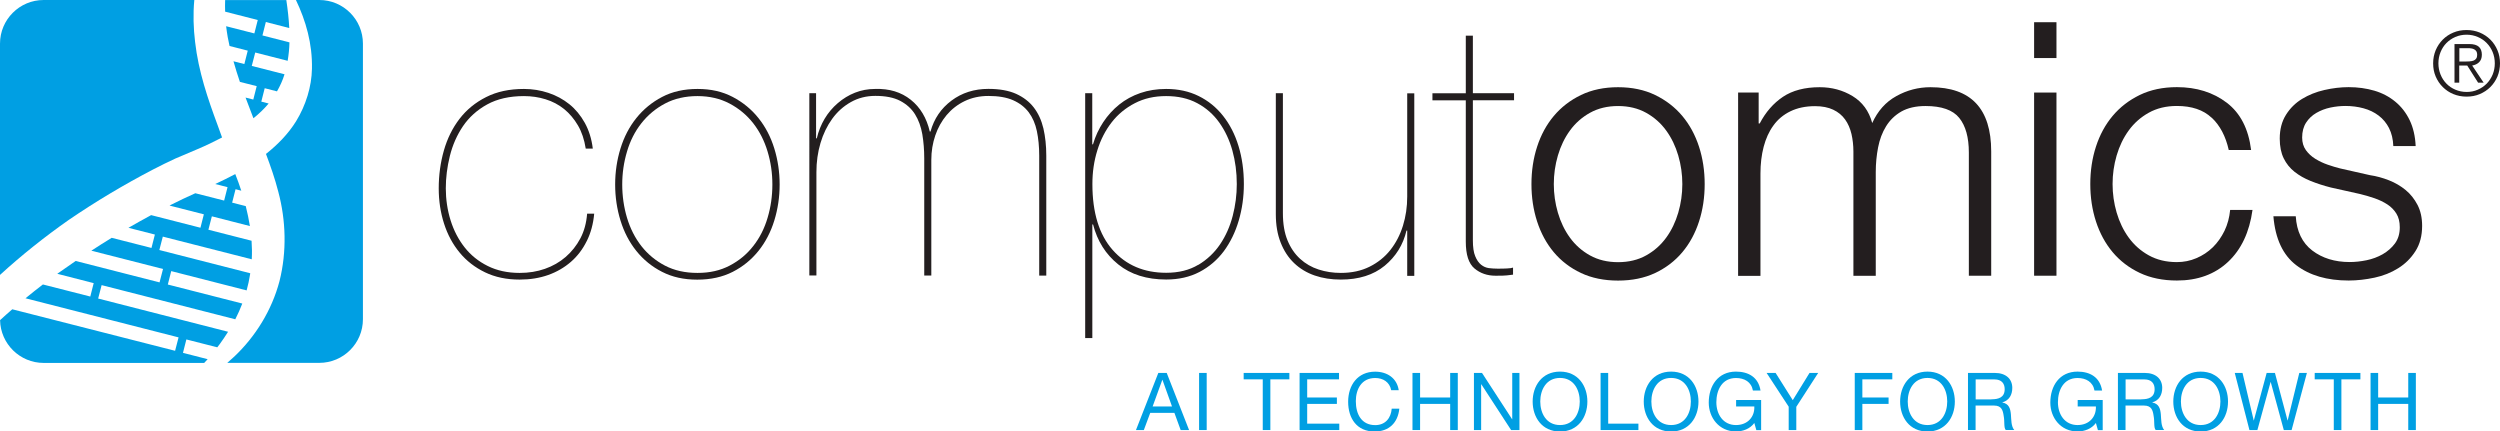
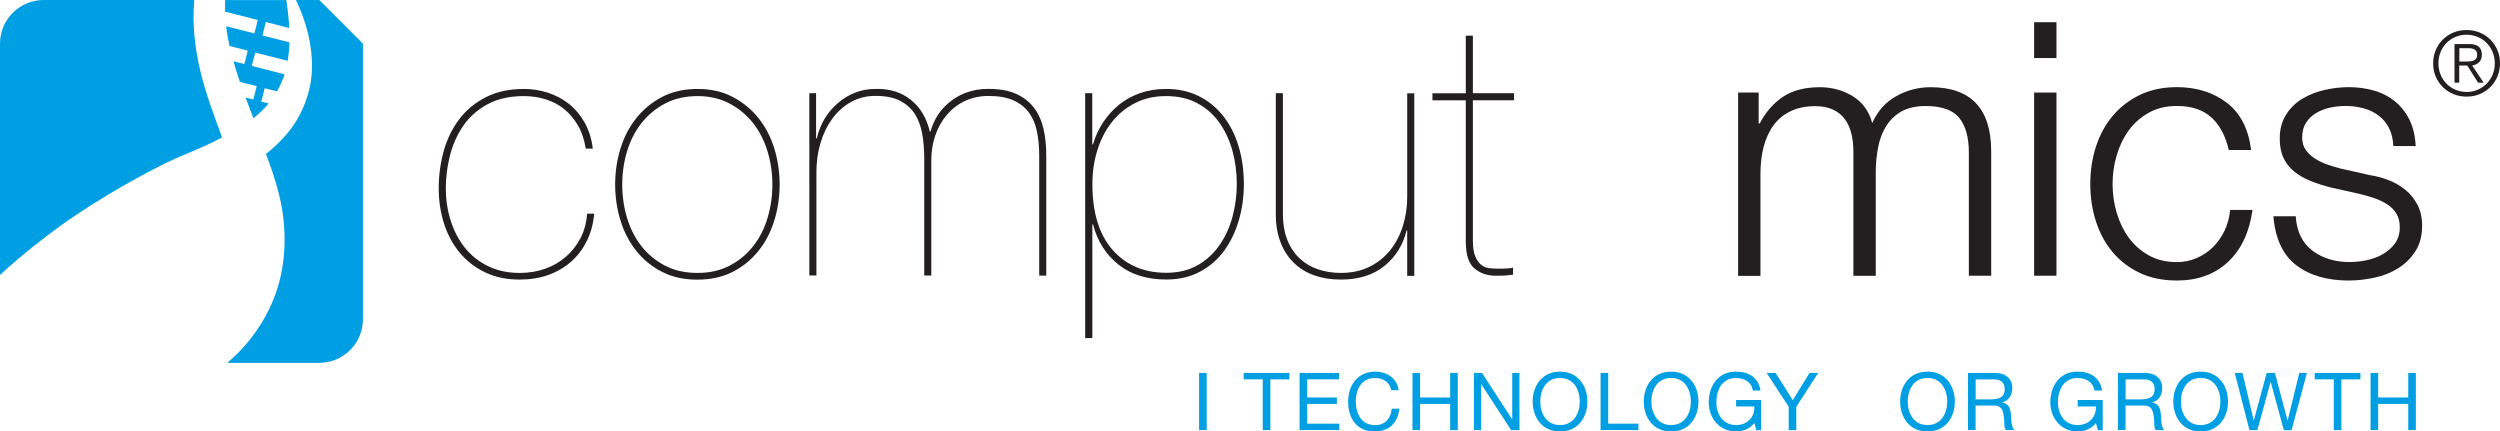
<svg xmlns="http://www.w3.org/2000/svg" id="Ebene_2" data-name="Ebene 2" viewBox="0 0 374.66 64.66">
  <defs>
    <style>
      .cls-1 {
        fill: #231e1f;
      }

      .cls-1, .cls-2 {
        stroke-width: 0px;
      }

      .cls-2 {
        fill: #009fe3;
      }
    </style>
  </defs>
  <g id="Ebene_1-2" data-name="Ebene 1">
    <g id="computomics_logo_quer_transparent_claim_black">
      <g>
        <path class="cls-2" d="M33.71,1.74l4.92,1.26-.51,2.01-4.23-1.08c.07.55.14,1.1.24,1.65.08.44.17.87.27,1.31l2.73.7-.51,2.01-1.63-.42c.29,1.03.61,2.06.96,3.09l2.52.64-.51,2.01-1.16-.3c.27.73.55,1.47.84,2.21.11.29.23.59.34.89.84-.67,1.61-1.41,2.28-2.21l-1.1-.28.51-2.01,1.84.47c.46-.8.85-1.64,1.13-2.56l-4.91-1.25.52-2.01,4.86,1.24c.15-.9.25-1.82.27-2.76l-4.05-1.04.51-2.01,3.51.9c-.07-1.38-.23-2.78-.44-4.19h-9.17c-.02.58-.02,1.16,0,1.74Z" />
        <path class="cls-2" d="M10.3,32.96c4.06-2.77,8.27-5.28,12.64-7.56,1.1-.56,2.19-1.12,3.34-1.64l3.32-1.41c1.28-.54,2.5-1.13,3.68-1.75l-.68-1.88c-1.44-3.88-2.86-8.02-3.36-12.42-.25-2.06-.32-4.18-.12-6.3H6.54C2.93,0,0,2.93,0,6.54v34.66c3.26-2.98,6.71-5.72,10.3-8.24Z" />
-         <path class="cls-2" d="M47.85,0h-3.5c1.49,3.12,2.48,6.55,2.4,10.31-.05,2.68-.91,5.46-2.37,7.85-1.21,1.95-2.81,3.55-4.52,4.91.67,1.79,1.35,3.71,1.85,5.68,1.14,4.26,1.29,8.96.18,13.37-1.16,4.41-3.63,8.34-6.77,11.31-.35.33-.7.64-1.06.95h13.79c3.61,0,6.54-2.93,6.54-6.54V6.54c0-3.61-2.93-6.54-6.54-6.54Z" />
-         <path class="cls-2" d="M31.12,53.83l-3.7-.95.51-2.01,4.63,1.18c.13-.17.27-.35.4-.52.43-.59.83-1.19,1.22-1.81l-19.47-4.98.52-2.01,20.03,5.12c.4-.77.74-1.56,1.05-2.36l-11.16-2.85.51-2.01,11.3,2.89c.21-.78.39-1.56.51-2.35.01-.07.02-.15.03-.22l-13.62-3.48.52-2.01,13.33,3.4c.05-.92.04-1.85-.03-2.78l-6.47-1.65.52-2.01,5.7,1.46c-.16-1-.37-1.99-.62-2.99l-2.04-.52.51-2.01.86.22c-.27-.83-.57-1.65-.9-2.49-1,.53-2.01,1.02-3,1.49l1.84.47-.51,2.01-4.32-1.1c-1.22.55-2.4,1.1-3.62,1.72-.08.04-.16.08-.24.13l5.14,1.31-.51,2.01-7.39-1.89c-1.14.62-2.28,1.25-3.4,1.9l3.96,1.01-.51,2.01-5.96-1.52c-1.03.63-2.04,1.27-3.05,1.93l10.74,2.74-.52,2.01-12.57-3.21c-.93.63-1.85,1.27-2.76,1.92l5.46,1.4-.51,2.01-7.1-1.81c-.89.68-1.76,1.37-2.61,2.07l22.94,5.86-.52,2.01L1.84,46.35c-.62.53-1.23,1.08-1.83,1.63.07,3.55,2.97,6.41,6.54,6.41h24.05c.17-.19.35-.37.52-.56Z" />
+         <path class="cls-2" d="M47.85,0h-3.5c1.49,3.12,2.48,6.55,2.4,10.31-.05,2.68-.91,5.46-2.37,7.85-1.21,1.95-2.81,3.55-4.52,4.91.67,1.79,1.35,3.71,1.85,5.68,1.14,4.26,1.29,8.96.18,13.37-1.16,4.41-3.63,8.34-6.77,11.31-.35.33-.7.64-1.06.95h13.79c3.61,0,6.54-2.93,6.54-6.54V6.54Z" />
      </g>
      <g>
        <path class="cls-1" d="M87.93,36.13c-.6,1.22-1.39,2.26-2.37,3.11-.98.85-2.11,1.51-3.4,1.97-1.3.46-2.72.69-4.28.69-1.95,0-3.68-.36-5.19-1.09-1.51-.73-2.78-1.71-3.8-2.95-1.03-1.24-1.81-2.69-2.34-4.34-.53-1.65-.8-3.41-.8-5.29,0-1.99.26-3.87.77-5.67.51-1.79,1.29-3.37,2.34-4.74,1.05-1.37,2.38-2.46,3.99-3.27,1.61-.82,3.5-1.22,5.67-1.22,1.28,0,2.5.2,3.67.59,1.17.39,2.22.96,3.14,1.7.92.74,1.69,1.68,2.31,2.79.62,1.12,1.02,2.4,1.2,3.86h-1.06c-.21-1.35-.6-2.51-1.17-3.48-.57-.97-1.26-1.79-2.07-2.45-.82-.66-1.74-1.14-2.77-1.46-1.03-.32-2.11-.48-3.25-.48-2.16,0-4,.42-5.51,1.25-1.51.83-2.71,1.92-3.62,3.25-.9,1.33-1.56,2.82-1.97,4.47-.41,1.65-.61,3.27-.61,4.87s.24,3.26.72,4.79c.48,1.53,1.18,2.87,2.1,4.04.92,1.17,2.07,2.1,3.46,2.79,1.38.69,2.98,1.04,4.79,1.04,1.35,0,2.61-.2,3.78-.61,1.17-.41,2.21-1,3.11-1.78.9-.78,1.64-1.71,2.21-2.79.57-1.08.9-2.31,1.01-3.7h1.06c-.14,1.53-.51,2.9-1.12,4.12Z" />
        <path class="cls-1" d="M92.99,22.25c.53-1.72,1.32-3.24,2.37-4.55,1.05-1.31,2.33-2.37,3.86-3.17,1.52-.8,3.3-1.2,5.32-1.2s3.74.4,5.27,1.2c1.52.8,2.81,1.85,3.86,3.17,1.05,1.31,1.84,2.83,2.37,4.55.53,1.72.8,3.52.8,5.4s-.27,3.68-.8,5.4c-.53,1.72-1.32,3.24-2.37,4.55-1.05,1.31-2.33,2.36-3.86,3.14-1.53.78-3.3,1.17-5.32,1.17s-3.74-.39-5.27-1.17c-1.53-.78-2.81-1.83-3.86-3.14-1.05-1.31-1.84-2.83-2.37-4.55-.53-1.72-.8-3.52-.8-5.4s.27-3.68.8-5.4ZM93.97,32.65c.48,1.6,1.2,3.01,2.15,4.23.96,1.22,2.14,2.2,3.54,2.93,1.4.73,3.02,1.09,4.87,1.09s3.41-.36,4.81-1.09c1.4-.73,2.58-1.7,3.54-2.93.96-1.22,1.68-2.63,2.15-4.23.48-1.6.72-3.26.72-5s-.24-3.35-.72-4.95c-.48-1.6-1.2-3.01-2.15-4.23-.96-1.22-2.14-2.21-3.54-2.95-1.4-.74-3.01-1.12-4.81-1.12s-3.47.37-4.87,1.12c-1.4.74-2.58,1.73-3.54,2.95s-1.68,2.63-2.15,4.23c-.48,1.6-.72,3.25-.72,4.95s.24,3.41.72,5Z" />
        <path class="cls-1" d="M122.3,13.97v6.76h.11c.25-1.06.64-2.04,1.17-2.93.53-.89,1.19-1.67,1.97-2.34.78-.67,1.64-1.2,2.58-1.57.94-.37,1.94-.56,3.01-.56,2.13-.07,3.91.47,5.35,1.62,1.44,1.15,2.38,2.74,2.85,4.76h.11c.53-1.92,1.58-3.46,3.14-4.63,1.56-1.17,3.41-1.76,5.53-1.76,1.67,0,3.05.25,4.15.74,1.1.5,1.99,1.18,2.66,2.05.67.87,1.15,1.92,1.44,3.14.28,1.22.43,2.58.43,4.07v17.98h-1.06v-17.98c0-1.35-.12-2.57-.35-3.67-.23-1.1-.64-2.04-1.22-2.82-.59-.78-1.37-1.38-2.34-1.81-.98-.43-2.21-.64-3.7-.64-1.31,0-2.5.26-3.56.77-1.06.51-1.97,1.22-2.71,2.1-.74.89-1.31,1.91-1.7,3.06-.39,1.15-.59,2.37-.59,3.64v17.34h-1.06v-17.56c0-1.28-.1-2.48-.29-3.62-.2-1.13-.56-2.13-1.09-2.98-.53-.85-1.28-1.52-2.23-2.02-.96-.5-2.2-.74-3.72-.74-1.35,0-2.57.31-3.67.93-1.1.62-2.03,1.45-2.79,2.5-.76,1.05-1.35,2.26-1.76,3.64-.41,1.38-.61,2.84-.61,4.36v15.48h-1.06V13.97h1.06Z" />
        <path class="cls-1" d="M162.63,50.68V13.97h1.06v7.66h.11c.35-1.21.87-2.31,1.54-3.33.67-1.01,1.47-1.89,2.39-2.63.92-.74,1.98-1.32,3.17-1.73,1.19-.41,2.47-.61,3.86-.61,1.81,0,3.43.35,4.87,1.06,1.44.71,2.66,1.7,3.67,2.98,1.01,1.28,1.78,2.78,2.31,4.52.53,1.74.8,3.64.8,5.69,0,1.92-.26,3.74-.77,5.48-.51,1.74-1.26,3.26-2.23,4.58-.98,1.31-2.19,2.35-3.64,3.11-1.45.76-3.12,1.14-5,1.14-2.91,0-5.3-.75-7.18-2.26-1.88-1.51-3.14-3.5-3.78-5.99h-.11v17.02h-1.06ZM179.58,39.7c1.33-.8,2.42-1.83,3.27-3.09.85-1.26,1.48-2.68,1.89-4.26.41-1.58.61-3.17.61-4.76,0-1.77-.22-3.45-.66-5.03-.44-1.58-1.1-2.98-1.97-4.2-.87-1.22-1.97-2.19-3.3-2.9-1.33-.71-2.88-1.06-4.66-1.06s-3.3.35-4.68,1.06c-1.38.71-2.55,1.67-3.48,2.87-.94,1.21-1.66,2.61-2.15,4.2-.5,1.6-.74,3.28-.74,5.05,0,4.29,1.01,7.58,3.03,9.87,2.02,2.29,4.7,3.43,8.03,3.43,1.88,0,3.48-.4,4.81-1.2Z" />
        <path class="cls-1" d="M210.89,41.32v-6.76h-.11c-.5,2.13-1.59,3.88-3.27,5.27-1.68,1.38-3.88,2.07-6.57,2.07-1.42,0-2.72-.2-3.91-.61-1.19-.41-2.22-1.03-3.09-1.86-.87-.83-1.54-1.86-2.02-3.09-.48-1.22-.72-2.63-.72-4.23V13.97h1.06v17.98c0,1.6.23,2.95.69,4.07.46,1.12,1.09,2.04,1.89,2.77.8.73,1.72,1.26,2.77,1.6,1.05.34,2.15.51,3.33.51,1.63,0,3.07-.31,4.31-.93,1.24-.62,2.28-1.45,3.11-2.5.83-1.05,1.46-2.26,1.89-3.64.43-1.38.64-2.84.64-4.36v-15.48h1.06v27.35h-1.06Z" />
        <path class="cls-1" d="M220.73,36c0,1.03.11,1.83.35,2.39.23.57.52.99.88,1.28.35.28.74.45,1.17.51.43.05.85.08,1.28.08.53,0,1.01,0,1.44-.03.43-.02.73-.06.9-.13v1.06c-.32.04-.63.07-.93.11-.3.04-.86.05-1.68.05-1.24,0-2.3-.36-3.17-1.09-.87-.73-1.3-2.07-1.3-4.02V15.04h-5v-1.06h5V5.35h1.06v8.62h6.17v1.06h-6.17v20.96Z" />
-         <path class="cls-1" d="M248.05,14.24c1.61.78,2.97,1.83,4.07,3.14,1.1,1.31,1.93,2.85,2.5,4.6.57,1.76.85,3.63.85,5.61s-.28,3.86-.85,5.61c-.57,1.76-1.4,3.29-2.5,4.6-1.1,1.31-2.46,2.35-4.07,3.11-1.61.76-3.47,1.14-5.56,1.14s-3.95-.38-5.56-1.14c-1.61-.76-2.97-1.8-4.07-3.11-1.1-1.31-1.93-2.85-2.5-4.6-.57-1.76-.85-3.63-.85-5.61s.28-3.86.85-5.61c.57-1.76,1.4-3.29,2.5-4.6,1.1-1.31,2.46-2.36,4.07-3.14,1.61-.78,3.47-1.17,5.56-1.17s3.95.39,5.56,1.17ZM238.29,16.9c-1.21.67-2.21,1.56-3.01,2.66-.8,1.1-1.4,2.35-1.81,3.75-.41,1.4-.61,2.83-.61,4.28s.2,2.88.61,4.28c.41,1.4,1.01,2.65,1.81,3.75.8,1.1,1.8,1.99,3.01,2.66,1.21.67,2.61,1.01,4.2,1.01s3-.34,4.2-1.01c1.21-.67,2.21-1.56,3.01-2.66.8-1.1,1.4-2.35,1.81-3.75.41-1.4.61-2.83.61-4.28s-.2-2.88-.61-4.28c-.41-1.4-1.01-2.65-1.81-3.75-.8-1.1-1.8-1.99-3.01-2.66-1.21-.67-2.61-1.01-4.2-1.01s-3,.34-4.2,1.01Z" />
        <path class="cls-1" d="M263.56,13.87v4.63h.16c.89-1.7,2.05-3.03,3.48-3.99,1.44-.96,3.27-1.44,5.51-1.44,1.81,0,3.45.44,4.92,1.33,1.47.89,2.46,2.23,2.95,4.04.82-1.81,2.02-3.16,3.62-4.04,1.6-.89,3.3-1.33,5.11-1.33,6.07,0,9.1,3.21,9.1,9.63v18.62h-3.35v-18.46c0-2.27-.48-4-1.44-5.19-.96-1.19-2.64-1.78-5.05-1.78-1.45,0-2.66.28-3.62.82-.96.55-1.72,1.29-2.29,2.21-.57.92-.97,1.98-1.2,3.17-.23,1.19-.35,2.42-.35,3.7v15.54h-3.35v-18.62c0-.92-.1-1.8-.29-2.63-.2-.83-.51-1.56-.96-2.18-.44-.62-1.04-1.11-1.78-1.46-.74-.35-1.65-.53-2.71-.53-1.42,0-2.65.26-3.7.77-1.05.51-1.9,1.22-2.55,2.13-.66.9-1.14,1.97-1.46,3.19-.32,1.22-.48,2.56-.48,4.02v15.32h-3.35V13.87h3.09Z" />
        <path class="cls-1" d="M308.19,3.33v5.37h-3.35V3.33h3.35ZM308.19,13.87v27.45h-3.35V13.87h3.35Z" />
        <path class="cls-1" d="M331.44,17.64c-1.24-1.17-2.98-1.76-5.21-1.76-1.6,0-3,.34-4.2,1.01-1.21.67-2.21,1.56-3.01,2.66-.8,1.1-1.4,2.35-1.81,3.75-.41,1.4-.61,2.83-.61,4.28s.2,2.88.61,4.28c.41,1.4,1.01,2.65,1.81,3.75.8,1.1,1.8,1.99,3.01,2.66,1.21.67,2.61,1.01,4.2,1.01,1.03,0,2-.19,2.93-.59.92-.39,1.74-.93,2.45-1.62.71-.69,1.29-1.52,1.76-2.47.46-.96.74-2,.85-3.14h3.35c-.46,3.33-1.68,5.93-3.67,7.79-1.99,1.86-4.54,2.79-7.66,2.79-2.09,0-3.95-.38-5.56-1.14-1.61-.76-2.97-1.8-4.07-3.11-1.1-1.31-1.93-2.85-2.5-4.6-.57-1.76-.85-3.63-.85-5.61s.28-3.86.85-5.61c.57-1.76,1.4-3.29,2.5-4.6,1.1-1.31,2.46-2.36,4.07-3.14,1.61-.78,3.47-1.17,5.56-1.17,2.94,0,5.43.78,7.48,2.34,2.04,1.56,3.25,3.92,3.64,7.08h-3.35c-.46-2.06-1.31-3.67-2.55-4.84Z" />
        <path class="cls-1" d="M358.04,19.21c-.39-.76-.91-1.39-1.57-1.89-.66-.5-1.41-.86-2.26-1.09-.85-.23-1.76-.35-2.71-.35-.74,0-1.5.08-2.26.24-.76.16-1.46.43-2.1.8s-1.15.86-1.54,1.46c-.39.6-.59,1.35-.59,2.23,0,.74.19,1.37.56,1.89.37.51.84.95,1.41,1.3.57.35,1.19.65,1.86.88.67.23,1.29.42,1.86.56l4.47,1.01c.96.14,1.91.4,2.85.77.94.37,1.77.86,2.5,1.46.73.6,1.32,1.35,1.78,2.23.46.89.69,1.93.69,3.14,0,1.49-.34,2.76-1.01,3.8-.67,1.05-1.53,1.9-2.58,2.55-1.05.66-2.23,1.13-3.54,1.41-1.31.28-2.61.43-3.88.43-3.23,0-5.84-.76-7.85-2.29-2-1.52-3.15-3.97-3.43-7.34h3.35c.14,2.27.97,3.98,2.47,5.13,1.51,1.15,3.38,1.73,5.61,1.73.82,0,1.66-.09,2.53-.27.87-.18,1.68-.48,2.42-.9.74-.43,1.36-.97,1.84-1.62.48-.66.72-1.46.72-2.42,0-.82-.17-1.5-.51-2.05-.34-.55-.79-1.01-1.36-1.38-.57-.37-1.22-.68-1.94-.93-.73-.25-1.46-.46-2.21-.64l-4.31-.96c-1.1-.28-2.11-.61-3.03-.98-.92-.37-1.73-.83-2.42-1.38-.69-.55-1.23-1.22-1.62-2.02-.39-.8-.59-1.78-.59-2.95,0-1.38.31-2.57.93-3.56.62-.99,1.43-1.79,2.42-2.39.99-.6,2.1-1.05,3.33-1.33,1.22-.28,2.44-.43,3.64-.43,1.38,0,2.67.18,3.86.53,1.19.35,2.23.9,3.14,1.65.9.74,1.62,1.67,2.15,2.77.53,1.1.83,2.39.9,3.88h-3.35c-.04-1.03-.25-1.92-.64-2.69Z" />
        <path class="cls-1" d="M371.63,4.88c.61.26,1.14.61,1.59,1.06.45.45.8.98,1.06,1.59.26.61.38,1.26.38,1.96s-.13,1.36-.38,1.97c-.26.6-.61,1.13-1.06,1.58s-.98.8-1.59,1.06c-.61.26-1.27.38-1.98.38s-1.37-.13-1.98-.38-1.14-.61-1.59-1.06c-.45-.45-.8-.97-1.06-1.58s-.38-1.26-.38-1.97.13-1.35.38-1.96c.26-.61.61-1.14,1.06-1.59.45-.45.98-.81,1.59-1.06.61-.26,1.27-.38,1.98-.38s1.37.13,1.98.38ZM367.97,5.54c-.52.22-.96.53-1.34.91-.38.39-.67.84-.88,1.36-.21.52-.32,1.08-.32,1.68s.11,1.16.32,1.68c.21.52.5.97.88,1.36.38.39.82.69,1.34.91.52.22,1.08.34,1.69.34s1.16-.11,1.67-.34c.52-.22.96-.53,1.34-.91.38-.39.67-.84.89-1.36.21-.52.32-1.08.32-1.68s-.11-1.16-.32-1.68c-.21-.52-.51-.97-.89-1.36-.38-.39-.82-.69-1.34-.91-.52-.22-1.07-.34-1.67-.34s-1.17.11-1.69.34ZM367.84,12.38v-5.78h2.22c.65,0,1.13.14,1.43.41.3.27.45.67.45,1.19,0,.25-.04.47-.11.66-.08.19-.18.35-.32.48-.13.13-.29.23-.46.31-.17.08-.36.13-.56.17l1.72,2.57h-.83l-1.63-2.57h-1.2v2.57h-.71ZM370.14,9.19c.21-.01.4-.05.56-.11.16-.06.29-.16.39-.3.1-.14.15-.33.15-.57,0-.21-.04-.37-.11-.5-.08-.13-.18-.23-.31-.3-.13-.08-.28-.13-.44-.15-.16-.03-.33-.04-.51-.04h-1.3v2h.94c.21,0,.43,0,.64-.02Z" />
      </g>
      <g>
-         <path class="cls-2" d="M173.59,55.89h1.26l3.35,8.56h-1.26l-.94-2.58h-3.62l-.96,2.58h-1.18l3.35-8.56ZM172.74,60.91h2.9l-1.43-3.99h-.02l-1.45,3.99Z" />
        <path class="cls-2" d="M179.7,55.89h1.14v8.56h-1.14v-8.56Z" />
        <path class="cls-2" d="M189.23,56.85h-2.85v-.96h6.85v.96h-2.85v7.6h-1.14v-7.6Z" />
        <path class="cls-2" d="M194.76,55.89h5.91v.96h-4.77v2.72h4.45v.96h-4.45v2.96h4.81v.96h-5.95v-8.56Z" />
        <path class="cls-2" d="M208.49,58.47c-.24-1.21-1.21-1.82-2.4-1.82-2.04,0-2.9,1.68-2.9,3.47,0,1.96.86,3.59,2.91,3.59,1.5,0,2.36-1.05,2.47-2.47h1.14c-.22,2.13-1.55,3.43-3.71,3.43-2.66,0-3.96-1.97-3.96-4.46s1.42-4.51,4.05-4.51c1.79,0,3.26.96,3.53,2.78h-1.14Z" />
        <path class="cls-2" d="M211.68,55.89h1.14v3.68h4.51v-3.68h1.14v8.56h-1.14v-3.92h-4.51v3.92h-1.14v-8.56Z" />
        <path class="cls-2" d="M220.89,55.89h1.21l4.51,6.94h.02v-6.94h1.08v8.56h-1.25l-4.47-6.87h-.02v6.87h-1.08v-8.56Z" />
        <path class="cls-2" d="M233.79,55.69c2.72,0,4.1,2.16,4.1,4.49s-1.38,4.49-4.1,4.49-4.1-2.16-4.1-4.49,1.38-4.49,4.1-4.49ZM233.79,63.7c2.09,0,2.96-1.8,2.96-3.53s-.88-3.53-2.96-3.53-2.96,1.8-2.96,3.53.88,3.53,2.96,3.53Z" />
        <path class="cls-2" d="M239.87,55.89h1.14v7.6h4.53v.96h-5.67v-8.56Z" />
        <path class="cls-2" d="M250.44,55.69c2.72,0,4.1,2.16,4.1,4.49s-1.38,4.49-4.1,4.49-4.1-2.16-4.1-4.49,1.38-4.49,4.1-4.49ZM250.44,63.7c2.09,0,2.96-1.8,2.96-3.53s-.88-3.53-2.96-3.53-2.96,1.8-2.96,3.53.88,3.53,2.96,3.53Z" />
        <path class="cls-2" d="M262.91,63.39c-.66.9-1.74,1.27-2.75,1.27-2.55,0-4.08-2.09-4.08-4.32,0-2.5,1.37-4.65,4.08-4.65,1.87,0,3.36.84,3.68,2.84h-1.14c-.23-1.29-1.27-1.88-2.54-1.88-2.08,0-2.94,1.8-2.94,3.63s1.03,3.42,2.94,3.42c1.76,0,2.82-1.24,2.75-2.79h-2.73v-.96h3.75v4.51h-.72l-.3-1.07Z" />
        <path class="cls-2" d="M269.2,60.95v3.5h-1.14v-3.5l-3.31-5.06h1.35l2.57,4.08,2.51-4.08h1.3l-3.27,5.06Z" />
-         <path class="cls-2" d="M277.97,55.89h5.62v.96h-4.49v2.72h3.93v.96h-3.93v3.92h-1.14v-8.56Z" />
        <path class="cls-2" d="M288.86,55.69c2.72,0,4.1,2.16,4.1,4.49s-1.38,4.49-4.1,4.49-4.1-2.16-4.1-4.49,1.38-4.49,4.1-4.49ZM288.86,63.7c2.09,0,2.96-1.8,2.96-3.53s-.88-3.53-2.96-3.53-2.96,1.8-2.96,3.53.88,3.53,2.96,3.53Z" />
        <path class="cls-2" d="M294.94,55.89h4.03c1.61,0,2.6.88,2.6,2.24,0,1.03-.46,1.88-1.49,2.17v.02c1,.19,1.2.92,1.28,1.76.07.84.02,1.77.5,2.36h-1.27c-.32-.35-.14-1.27-.31-2.11-.12-.84-.32-1.55-1.43-1.55h-2.78v3.66h-1.14v-8.56ZM298.45,59.84c1.07,0,1.98-.28,1.98-1.52,0-.84-.46-1.46-1.52-1.46h-2.83v2.99h2.37Z" />
        <path class="cls-2" d="M314.1,63.39c-.66.9-1.74,1.27-2.75,1.27-2.55,0-4.08-2.09-4.08-4.32,0-2.5,1.37-4.65,4.08-4.65,1.87,0,3.36.84,3.68,2.84h-1.14c-.23-1.29-1.27-1.88-2.54-1.88-2.08,0-2.94,1.8-2.94,3.63s1.03,3.42,2.94,3.42c1.76,0,2.82-1.24,2.75-2.79h-2.73v-.96h3.75v4.51h-.72l-.3-1.07Z" />
        <path class="cls-2" d="M317.41,55.89h4.03c1.61,0,2.6.88,2.6,2.24,0,1.03-.46,1.88-1.49,2.17v.02c1,.19,1.2.92,1.28,1.76.07.84.02,1.77.5,2.36h-1.27c-.32-.35-.14-1.27-.31-2.11-.12-.84-.32-1.55-1.43-1.55h-2.78v3.66h-1.14v-8.56ZM320.92,59.84c1.07,0,1.98-.28,1.98-1.52,0-.84-.46-1.46-1.52-1.46h-2.83v2.99h2.37Z" />
        <path class="cls-2" d="M329.8,55.69c2.72,0,4.1,2.16,4.1,4.49s-1.38,4.49-4.1,4.49-4.1-2.16-4.1-4.49,1.38-4.49,4.1-4.49ZM329.8,63.7c2.09,0,2.96-1.8,2.96-3.53s-.88-3.53-2.96-3.53-2.96,1.8-2.96,3.53.88,3.53,2.96,3.53Z" />
        <path class="cls-2" d="M343.45,64.45h-1.19l-1.96-7.2h-.02l-1.98,7.2h-1.19l-2.2-8.56h1.16l1.68,7.12h.02l1.92-7.12h1.24l1.89,7.12h.02l1.74-7.12h1.14l-2.29,8.56Z" />
        <path class="cls-2" d="M349.74,56.85h-2.85v-.96h6.85v.96h-2.85v7.6h-1.14v-7.6Z" />
        <path class="cls-2" d="M355.26,55.89h1.14v3.68h4.51v-3.68h1.14v8.56h-1.14v-3.92h-4.51v3.92h-1.14v-8.56Z" />
      </g>
    </g>
  </g>
</svg>